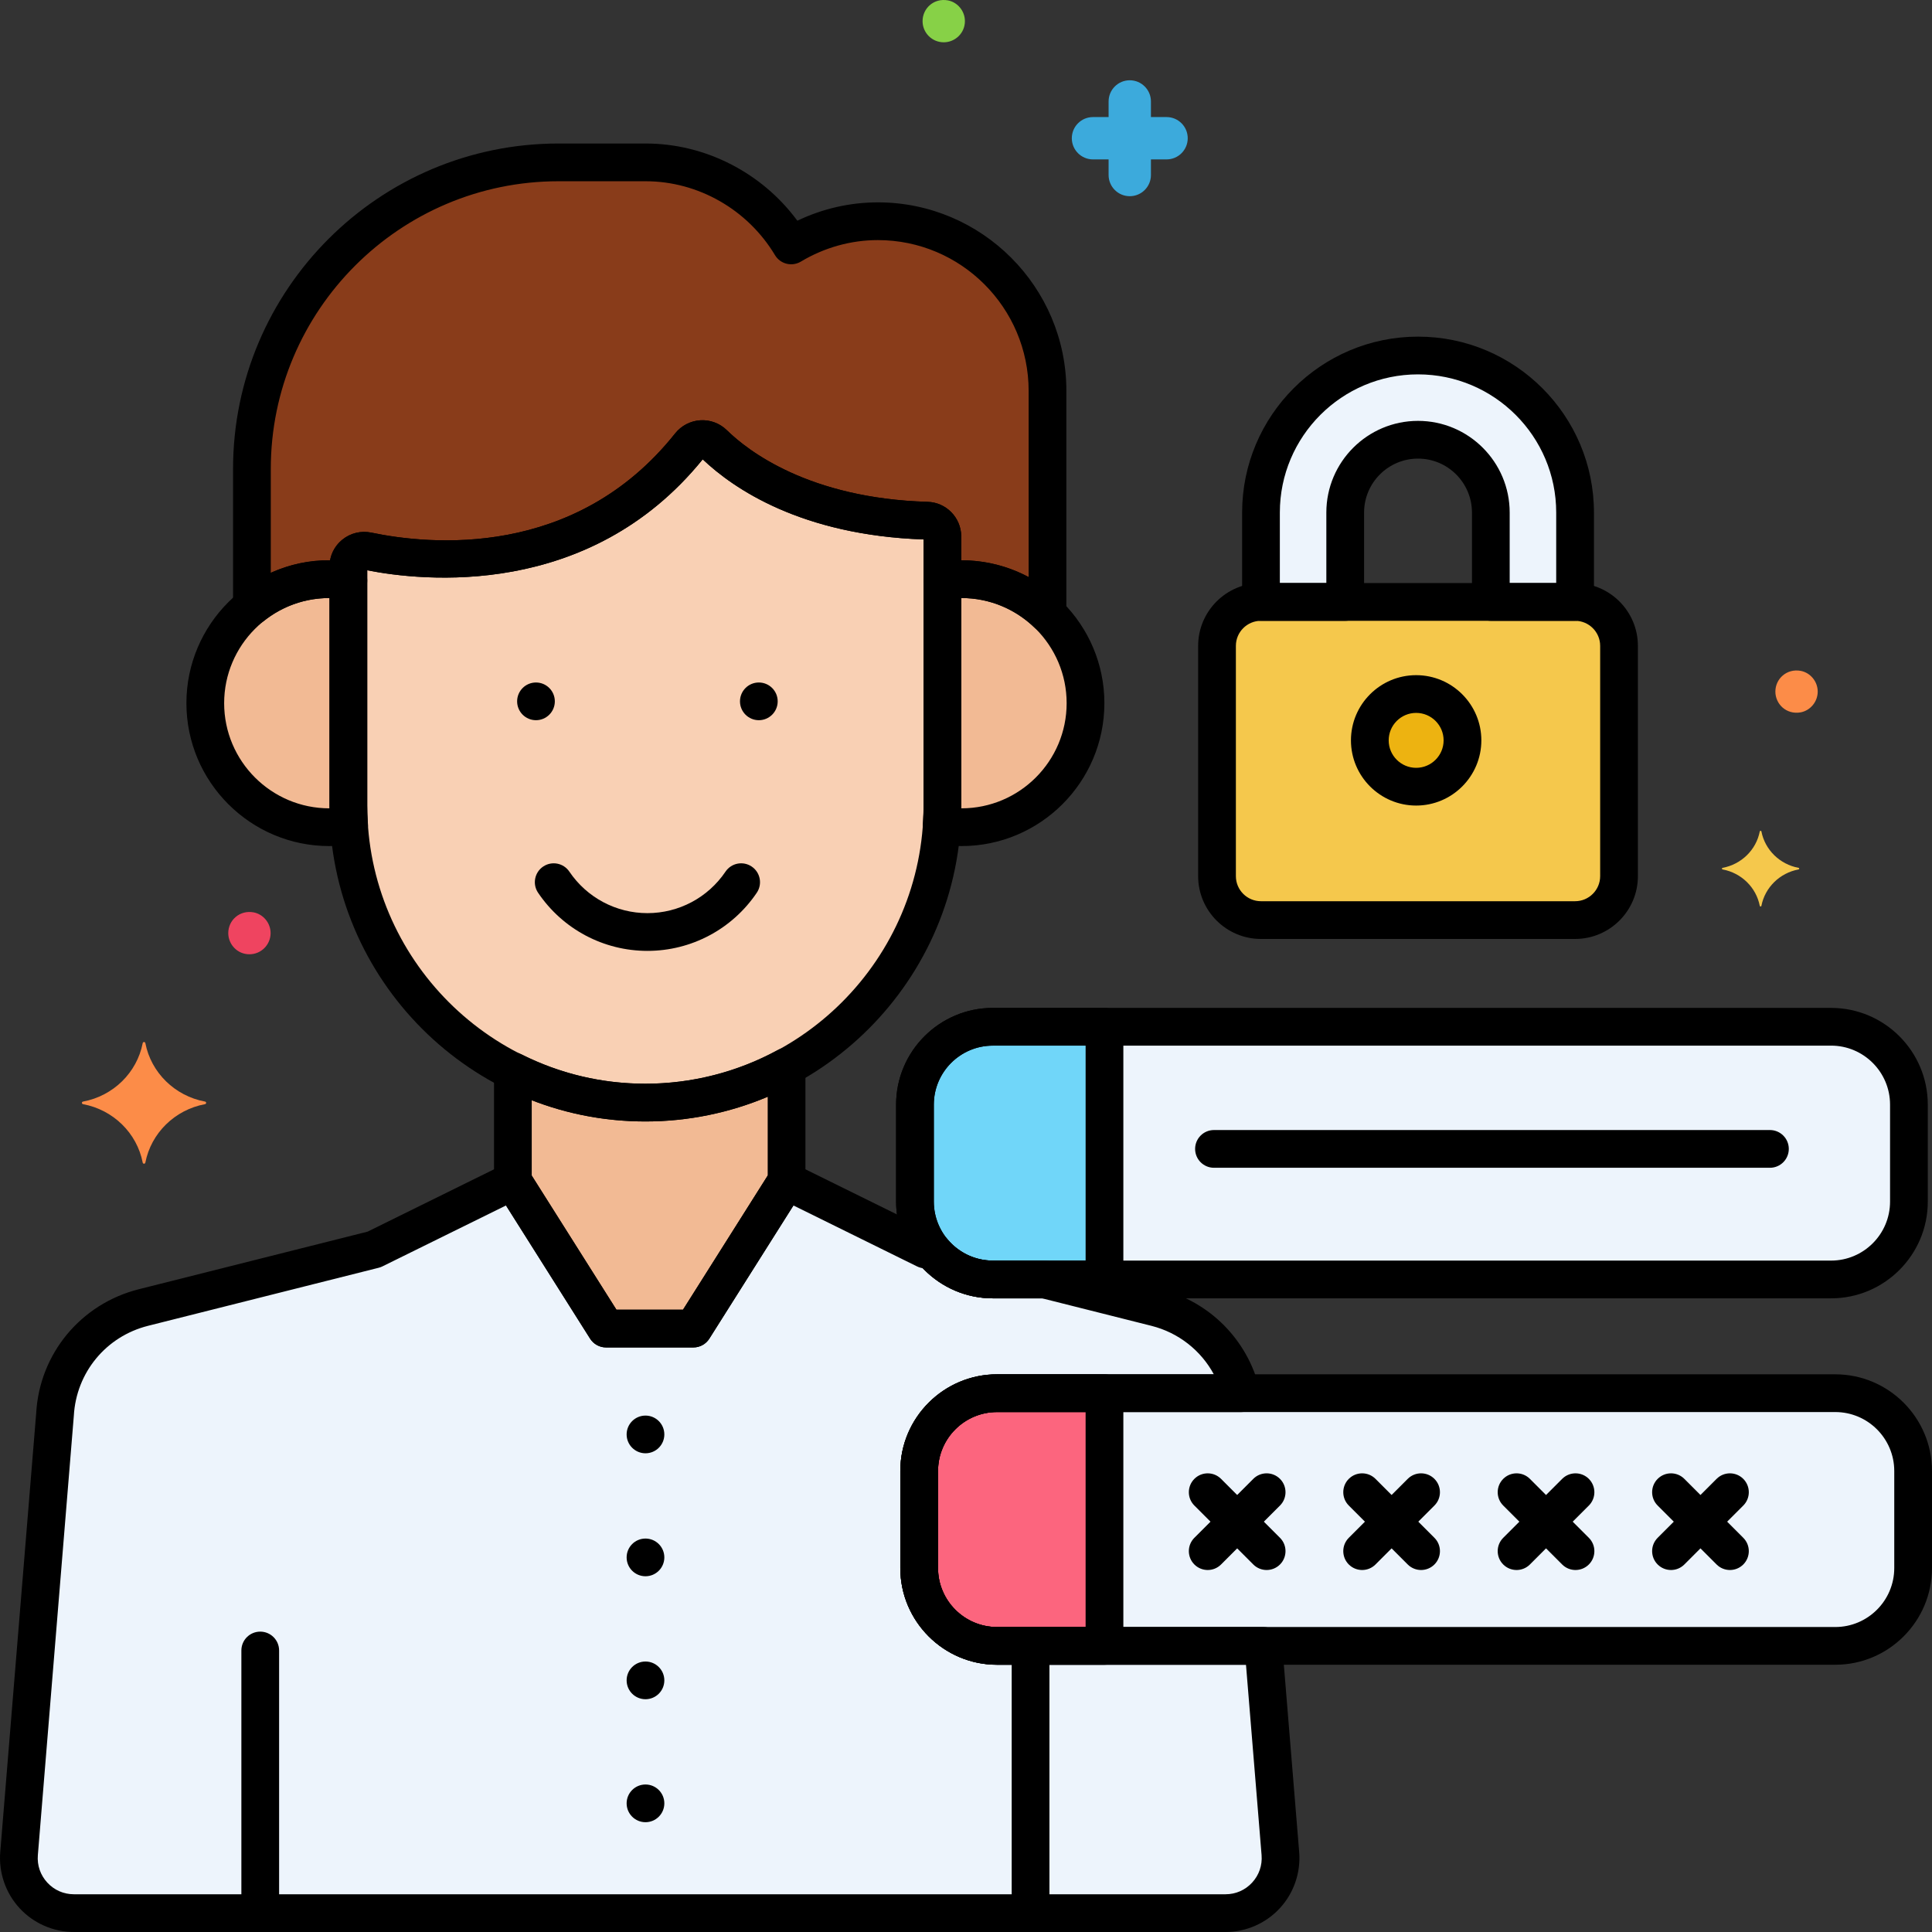
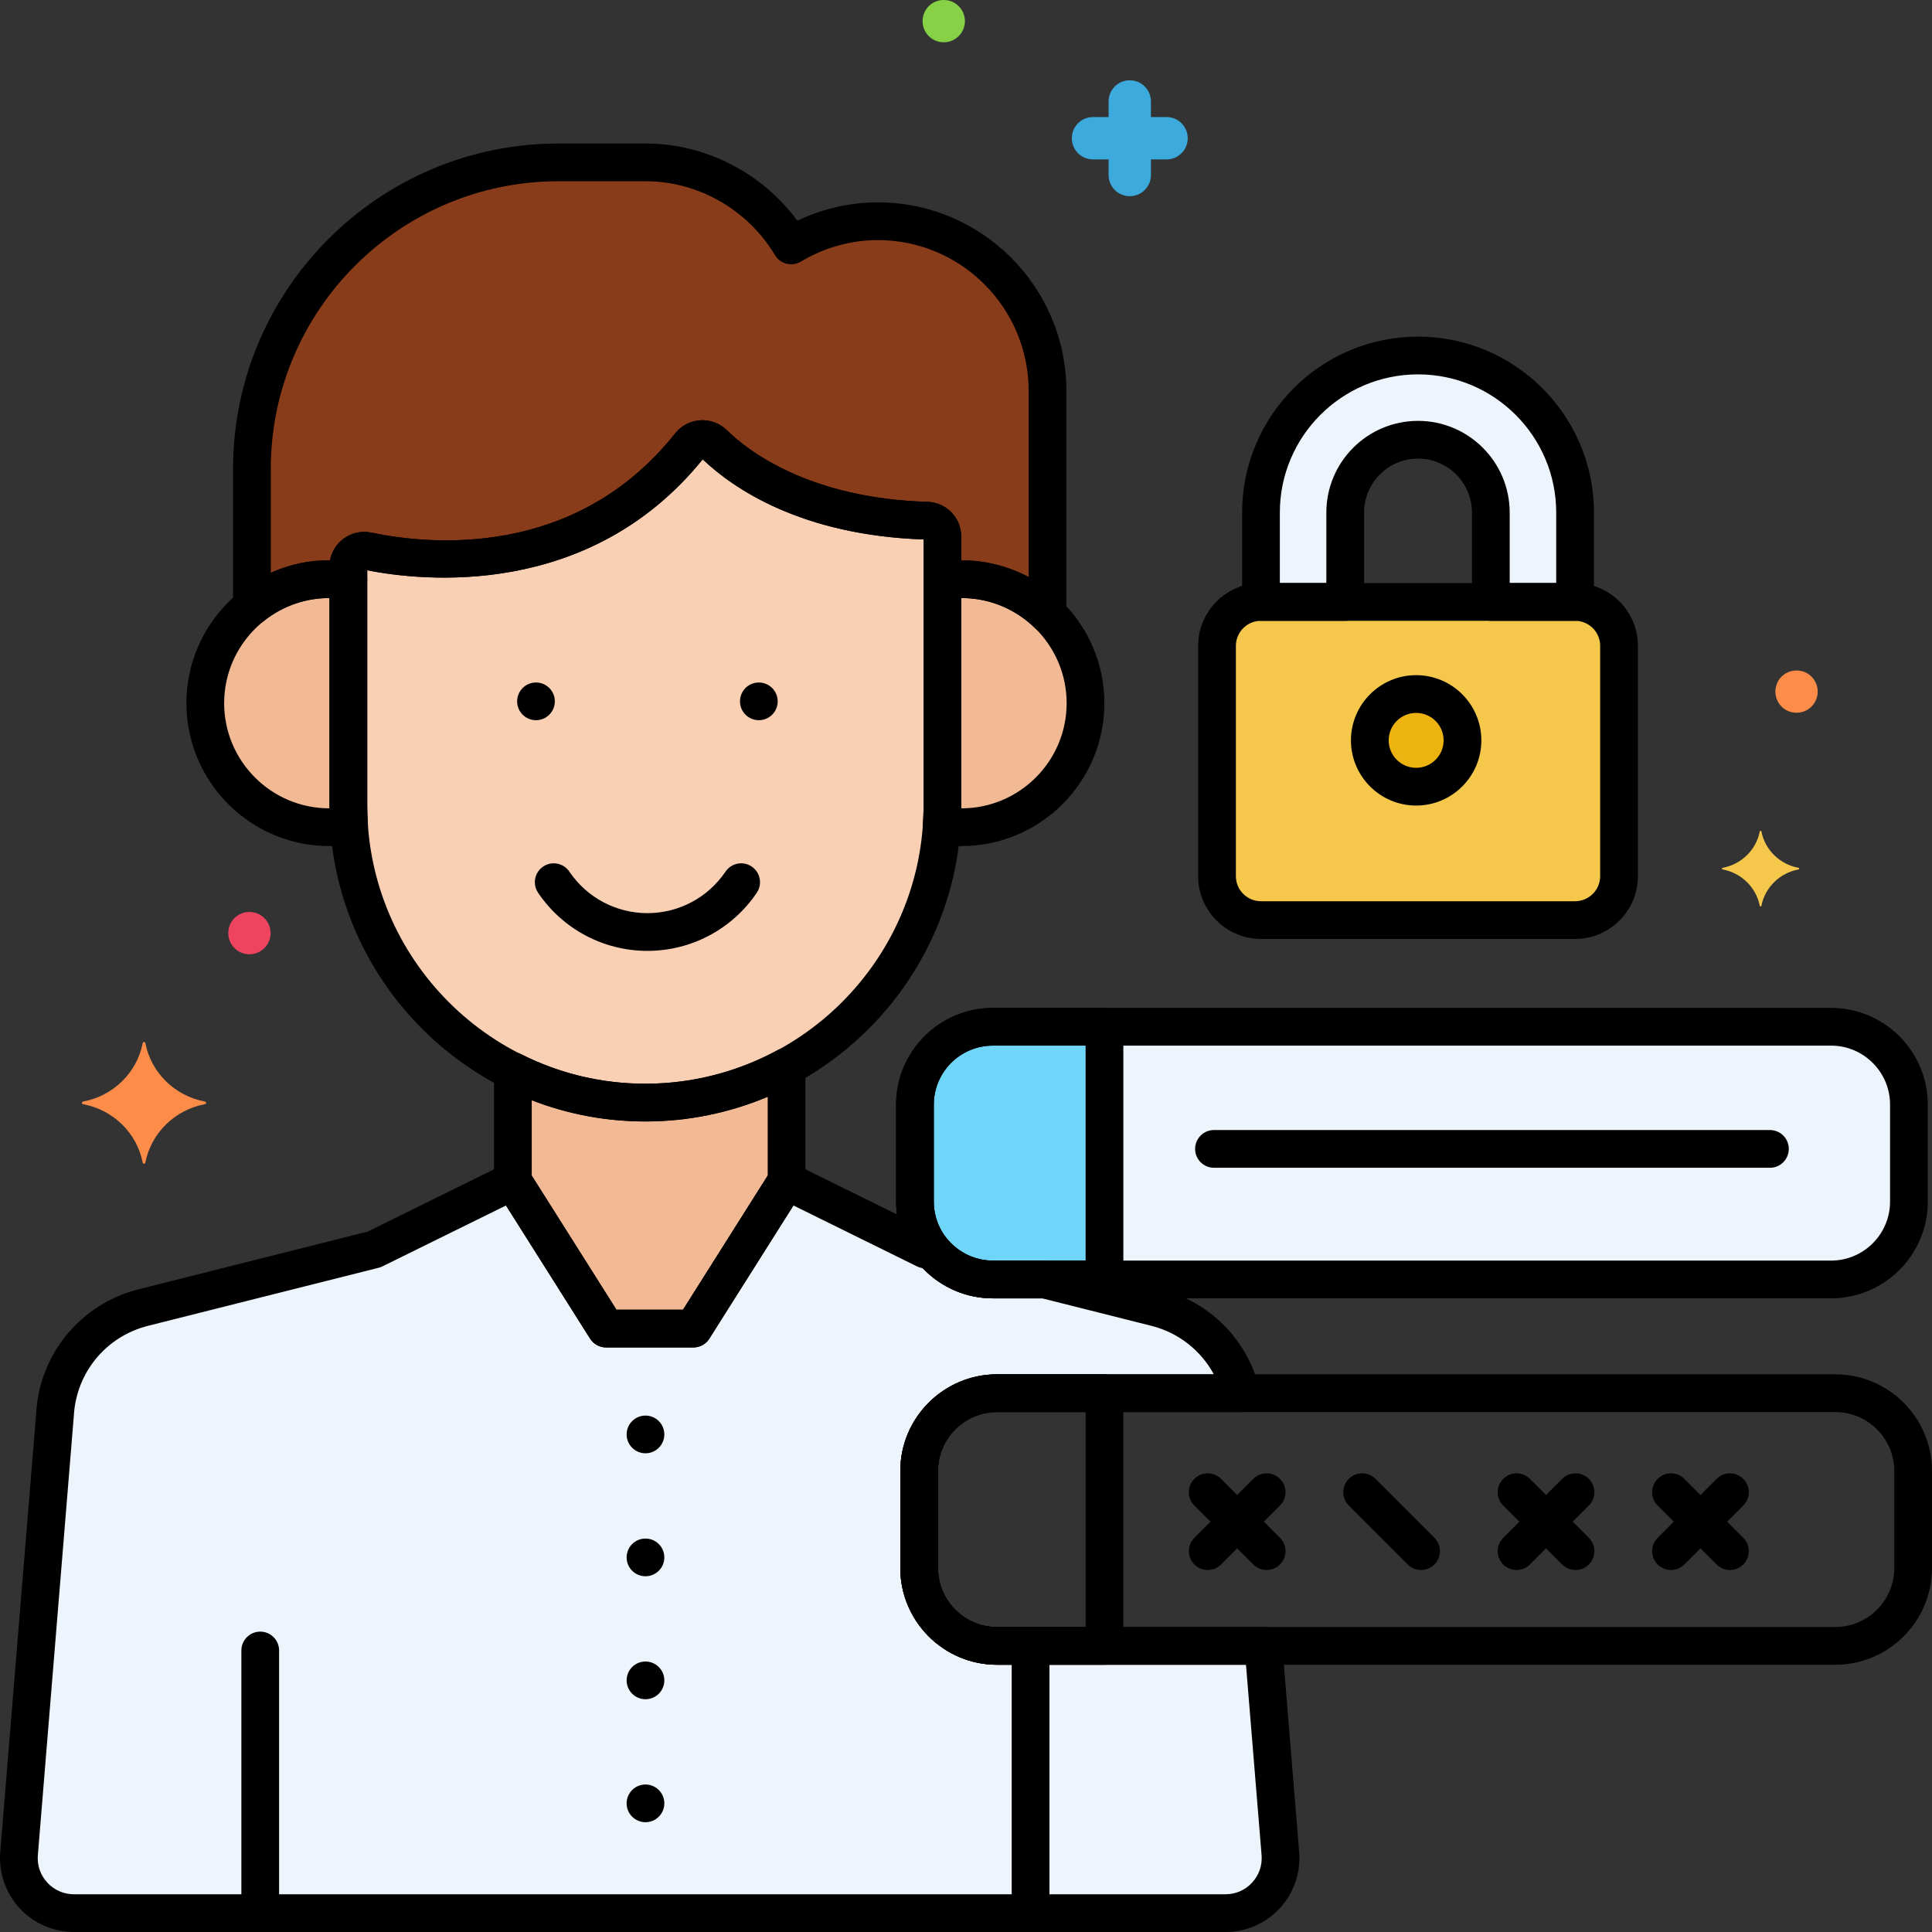
<svg xmlns="http://www.w3.org/2000/svg" width="512" height="512" viewBox="0 0 512 512" fill="none">
  <rect x="0" y="0" width="512" height="512" fill="#333333" stroke="none" />
  <g clip-path="url(#clip0)">
    <path d="M171.038 292.196C158.434 292.196 146.508 289.176 135.918 283.852V312.986L160.608 352.084H183.758L208.448 312.986V282.674C197.304 288.744 184.554 292.196 171.038 292.196Z" fill="#F2BA94" />
    <path d="M254.806 153.486C253.086 153.486 251.4 153.624 249.754 153.88L249.756 213.48C249.756 215.256 249.674 217.012 249.558 218.76C251.272 219.036 253.016 219.218 254.808 219.218C272.96 219.218 287.674 204.504 287.674 186.352C287.672 168.2 272.958 153.486 254.806 153.486V153.486Z" fill="#F2BA94" />
    <path d="M92.32 213.478V159.224C92.32 157.438 92.322 153.88 92.322 153.88C90.674 153.624 88.988 153.486 87.27 153.486C69.118 153.486 54.404 168.2 54.404 186.352C54.404 204.504 69.118 219.218 87.27 219.218C89.062 219.218 90.806 219.036 92.52 218.76C92.4 217.012 92.32 215.254 92.32 213.478V213.478Z" fill="#F2BA94" />
    <path d="M182.826 117.974C154.074 154.132 111.66 149.03 97.4 146.044C94.808 145.502 92.322 147.454 92.32 150.102V150.156V213.478C92.32 256.772 127.744 292.196 171.038 292.196C214.332 292.196 249.756 256.772 249.756 213.478V143.358C249.756 142.946 249.752 142.536 249.744 142.126C249.7 139.894 247.912 138.054 245.68 137.988C212.978 137.03 195.748 124.068 189.126 117.578C187.318 115.806 184.4 115.994 182.826 117.974V117.974Z" fill="#F9D0B4" />
    <path d="M87.268 153.486C88.988 153.486 90.672 153.632 92.32 153.886V150.156C92.32 150.138 92.32 150.12 92.32 150.102C92.322 147.454 94.808 145.5 97.4 146.044C111.66 149.028 154.074 154.13 182.826 117.974C184.402 115.992 187.318 115.806 189.126 117.578C195.746 124.068 212.978 137.028 245.68 137.988C247.912 138.054 249.7 139.894 249.744 142.126C249.752 142.536 249.756 142.946 249.756 143.358V153.886C251.404 153.63 253.088 153.486 254.808 153.486C263.668 153.486 271.692 157.008 277.602 162.708V103.594C277.602 78.864 257.368 58.628 232.636 58.628C224.248 58.628 216.406 60.998 209.666 65.04C201.794 51.902 187.452 43.032 171.104 43.032H148.016C103.326 43.032 66.762 79.596 66.762 124.286V160.694C72.386 156.192 79.506 153.486 87.268 153.486V153.486Z" fill="#893C1A" />
    <path d="M334.806 436.176H292.7H264.224C252.876 436.176 243.59 426.89 243.59 415.542V389.842C243.59 378.494 252.876 369.208 264.224 369.208H292.7H328.918C326.21 358.202 317.646 349.35 306.356 346.508L276.814 339.072H263.106C256.77 339.072 251.08 336.174 247.286 331.64L245.22 331.12L208.444 312.988L183.754 352.086H160.608L135.918 312.988L99.142 331.12L38.008 346.508C24.824 349.826 15.33 361.332 14.574 374.904L5.05 491.22C4.354 499.718 11.064 507 19.59 507H324.774C333.3 507 340.01 499.718 339.314 491.22L334.806 436.176Z" fill="#EDF4FC" />
    <path d="M485.25 272.102H263.106C251.758 272.102 242.472 281.388 242.472 292.736V318.436C242.472 329.784 251.758 339.07 263.106 339.07H485.248C496.596 339.07 505.882 329.784 505.882 318.436V292.736C505.884 281.388 496.598 272.102 485.25 272.102Z" fill="#EDF4FC" />
-     <path d="M486.366 369.208H264.222C252.874 369.208 243.588 378.494 243.588 389.842V415.542C243.588 426.89 252.874 436.176 264.222 436.176H486.364C497.712 436.176 506.998 426.89 506.998 415.542V389.842C507 378.494 497.714 369.208 486.366 369.208Z" fill="#EDF4FC" />
    <path d="M417.418 159.52H334.166C327.762 159.52 322.524 164.76 322.524 171.162V232.19C322.524 238.594 327.764 243.832 334.166 243.832H417.418C423.822 243.832 429.06 238.592 429.06 232.19V171.162C429.06 164.758 423.822 159.52 417.418 159.52Z" fill="#F5C84C" />
    <path d="M356.496 159.52V135.83C356.496 125.192 365.152 116.536 375.79 116.536C386.428 116.536 395.084 125.192 395.084 135.83V159.52H417.406V135.83C417.406 112.882 398.736 94.214 375.788 94.214C352.84 94.214 334.17 112.884 334.17 135.83V159.52H356.496Z" fill="#EDF4FC" />
-     <path d="M292.7 369.208H264.224C252.876 369.208 243.59 378.494 243.59 389.842V415.542C243.59 426.89 252.876 436.176 264.224 436.176H292.7V369.208Z" fill="#FC657E" />
    <path d="M292.7 272.102H263.108C251.76 272.102 242.474 281.388 242.474 292.736V318.436C242.474 329.784 251.76 339.07 263.108 339.07H292.7V272.102Z" fill="#70D6F9" />
    <path d="M375.294 208.482C382.075 208.482 387.572 202.985 387.572 196.204C387.572 189.423 382.075 183.926 375.294 183.926C368.513 183.926 363.016 189.423 363.016 196.204C363.016 202.985 368.513 208.482 375.294 208.482Z" fill="#EDB311" />
    <path d="M309.15 42.244H305.01V46.384C305.01 49.482 302.498 51.994 299.4 51.994C296.302 51.994 293.79 49.482 293.79 46.384V42.244H289.652C286.554 42.244 284.042 39.732 284.042 36.634C284.042 33.536 286.554 31.024 289.652 31.024H293.79V26.884C293.79 23.786 296.302 21.274 299.4 21.274C302.498 21.274 305.01 23.786 305.01 26.884V31.024H309.15C312.248 31.024 314.76 33.536 314.76 36.634C314.76 39.734 312.248 42.244 309.15 42.244Z" fill="#3CAADC" />
    <path d="M477.202 177.784C473.504 177.116 470.492 179.878 470.492 183.282C470.492 186.552 473.36 189.454 477.202 188.78C479.74 188.3 481.712 185.986 481.712 183.282C481.71 180.58 479.754 178.268 477.202 177.784Z" fill="#FC8C48" />
    <path d="M67.202 241.784C63.494 241.114 60.492 243.888 60.492 247.282C60.492 250.24 62.86 252.892 66.102 252.892C69.184 252.892 71.712 250.388 71.712 247.282C71.71 244.58 69.754 242.268 67.202 241.784Z" fill="#EF4460" />
    <path d="M251.202 0.1C247.494 -0.57 244.492 2.204 244.492 5.598C244.492 8.696 246.99 11.208 250.102 11.208C253.084 11.208 255.712 8.808 255.712 5.598C255.71 2.894 253.754 0.582 251.202 0.1V0.1Z" fill="#87D147" />
    <path d="M54.328 291.928C46.338 290.44 40.04 284.27 38.52 276.442C38.444 276.048 37.894 276.048 37.818 276.442C36.298 284.27 30.002 290.44 22.01 291.928C21.608 292.002 21.608 292.54 22.01 292.616C30 294.104 36.298 300.274 37.818 308.102C37.894 308.496 38.444 308.496 38.52 308.102C40.04 300.274 46.336 294.104 54.328 292.616C54.73 292.54 54.73 292.002 54.328 291.928Z" fill="#FC8C48" />
    <path d="M476.628 229.984C471.656 229.058 467.736 225.218 466.792 220.348C466.744 220.104 466.404 220.104 466.356 220.348C465.41 225.22 461.492 229.058 456.518 229.984C456.268 230.03 456.268 230.366 456.518 230.412C461.49 231.338 465.41 235.178 466.356 240.048C466.404 240.292 466.744 240.292 466.792 240.048C467.738 235.176 471.656 231.338 476.628 230.412C476.878 230.364 476.878 230.03 476.628 229.984Z" fill="#F5C84C" />
    <path d="M183.756 357.086H160.608C158.892 357.086 157.296 356.206 156.38 354.756L131.69 315.658C131.186 314.86 130.918 313.934 130.918 312.988V283.854C130.918 282.12 131.818 280.508 133.294 279.598C134.77 278.684 136.612 278.606 138.164 279.388C148.472 284.57 159.534 287.198 171.038 287.198C183.238 287.198 195.348 284.116 206.058 278.286C207.608 277.444 209.486 277.48 211.002 278.378C212.518 279.28 213.448 280.914 213.448 282.676V312.986C213.448 313.932 213.18 314.858 212.676 315.656L187.986 354.754C187.068 356.206 185.472 357.086 183.756 357.086V357.086ZM163.364 347.086H181L203.446 311.542V290.628C193.22 294.942 182.162 297.198 171.036 297.198C160.616 297.198 150.516 295.302 140.916 291.552V311.542L163.364 347.086Z" fill="black" />
    <path d="M254.806 224.216C252.924 224.216 250.946 224.046 248.764 223.694C246.212 223.284 244.394 220.998 244.568 218.42C244.696 216.526 244.756 214.956 244.756 213.478L244.754 153.878C244.754 151.412 246.552 149.314 248.99 148.936C250.93 148.636 252.888 148.484 254.808 148.484C275.686 148.484 292.674 165.47 292.674 186.35C292.672 207.23 275.686 224.216 254.806 224.216V224.216ZM254.752 214.216H254.806C270.172 214.216 282.672 201.716 282.672 186.35C282.672 170.984 270.172 158.484 254.806 158.484C254.788 158.484 254.77 158.484 254.754 158.484L254.756 213.478C254.756 213.722 254.754 213.968 254.752 214.216V214.216Z" fill="black" />
    <path d="M87.268 224.216C66.39 224.216 49.402 207.23 49.402 186.35C49.402 165.472 66.388 148.484 87.268 148.484C89.188 148.484 91.144 148.636 93.086 148.936C95.524 149.312 97.322 151.412 97.322 153.878V213.476C97.322 214.948 97.382 216.518 97.51 218.422C97.682 221 95.864 223.284 93.314 223.694C91.128 224.046 89.15 224.216 87.268 224.216V224.216ZM87.268 158.486C71.902 158.486 59.402 170.986 59.402 186.352C59.402 201.718 71.902 214.218 87.268 214.218H87.324C87.322 213.97 87.32 213.724 87.32 213.48V158.486C87.302 158.486 87.286 158.486 87.268 158.486V158.486Z" fill="black" />
    <path d="M171.038 297.198C124.876 297.198 87.32 259.642 87.32 213.48V150.158C87.322 147.346 88.556 144.768 90.704 143.024C92.876 141.26 95.69 140.58 98.426 141.152C113.782 144.364 152.374 148.24 178.914 114.862C180.546 112.81 182.98 111.54 185.588 111.38C188.194 111.214 190.756 112.176 192.626 114.008C198.134 119.408 214.346 132.068 245.826 132.992C250.728 133.136 254.644 137.104 254.742 142.028C254.75 142.474 254.756 142.916 254.756 143.36V213.482C254.756 259.642 217.2 297.198 171.038 297.198V297.198ZM97.32 151.13V213.478C97.32 254.126 130.39 287.196 171.038 287.196C211.686 287.196 244.756 254.126 244.756 213.478V143.358C244.756 143.226 244.756 143.094 244.754 142.962C212.322 141.826 194.354 129.456 186.224 121.728C156.076 158.956 111.74 153.978 97.32 151.13V151.13ZM96.374 150.938C96.376 150.938 96.376 150.94 96.374 150.938V150.938ZM186.738 121.086C186.738 121.088 186.736 121.088 186.734 121.09C186.736 121.09 186.736 121.088 186.738 121.086Z" fill="black" />
    <path d="M277.604 167.708C276.332 167.708 275.082 167.224 274.132 166.306C268.902 161.262 262.04 158.484 254.808 158.484C253.43 158.484 251.986 158.6 250.522 158.826C249.076 159.046 247.61 158.63 246.504 157.68C245.396 156.73 244.758 155.344 244.758 153.884V143.356C244.758 143.224 244.758 143.092 244.756 142.96C212.326 141.824 194.356 129.454 186.226 121.726C156.074 158.956 111.74 153.978 97.32 151.13V153.884C97.32 155.344 96.682 156.73 95.574 157.68C94.466 158.63 93 159.044 91.556 158.826C90.092 158.6 88.648 158.484 87.268 158.484C80.892 158.484 74.882 160.598 69.886 164.594C68.386 165.794 66.33 166.03 64.596 165.196C62.864 164.362 61.762 162.612 61.762 160.69V124.284C61.762 76.724 100.456 38.032 148.016 38.032H171.106C186.918 38.032 201.92 45.766 211.306 58.49C217.99 55.298 225.278 53.628 232.638 53.628C260.188 53.628 282.602 76.042 282.602 103.592V162.708C282.602 164.714 281.402 166.526 279.558 167.31C278.926 167.578 278.262 167.708 277.604 167.708V167.708ZM254.806 148.486C261.096 148.486 267.176 150.028 272.6 152.932V103.592C272.6 81.554 254.672 63.628 232.636 63.628C225.51 63.628 218.456 65.598 212.236 69.328C211.098 70.008 209.734 70.208 208.45 69.89C207.162 69.568 206.058 68.748 205.376 67.61C198.14 55.534 185.008 48.032 171.104 48.032H148.016C105.97 48.032 71.762 82.24 71.762 124.284V151.796C76.648 149.586 81.974 148.392 87.47 148.486C87.858 146.338 88.99 144.414 90.704 143.024C92.876 141.26 95.69 140.58 98.426 141.152C113.782 144.364 152.374 148.24 178.914 114.862C180.546 112.81 182.98 111.54 185.588 111.378C188.182 111.208 190.758 112.176 192.628 114.008C198.136 119.408 214.35 132.066 245.826 132.99C250.728 133.134 254.644 137.102 254.742 142.026C254.75 142.472 254.756 142.914 254.756 143.358V148.486H254.806Z" fill="black" />
    <path d="M273.11 512C270.348 512 268.11 509.762 268.11 507V437.398C268.11 434.636 270.348 432.398 273.11 432.398C275.872 432.398 278.11 434.636 278.11 437.398V507C278.11 509.762 275.872 512 273.11 512Z" fill="black" />
    <path d="M68.966 512C66.204 512 63.966 509.762 63.966 507V437.398C63.966 434.636 66.204 432.398 68.966 432.398C71.728 432.398 73.966 434.636 73.966 437.398V507C73.966 509.762 71.728 512 68.966 512Z" fill="black" />
    <path d="M171.576 251.994C159.948 251.994 149.116 246.236 142.598 236.588C141.052 234.3 141.654 231.192 143.942 229.646C146.23 228.1 149.338 228.7 150.884 230.99C155.54 237.88 163.274 241.992 171.576 241.992C179.878 241.992 187.614 237.878 192.268 230.99C193.814 228.7 196.918 228.098 199.21 229.646C201.498 231.192 202.1 234.3 200.554 236.588C194.038 246.234 183.206 251.994 171.576 251.994Z" fill="black" />
    <path d="M324.774 512H19.59C14.132 512 8.882 509.698 5.184 505.684C1.486 501.672 -0.378 496.25 0.066 490.812L9.592 374.496C10.466 358.782 21.398 345.534 36.788 341.66L97.408 326.402L133.708 308.504C135.998 307.37 138.78 308.154 140.146 310.318L163.364 347.086H181L204.218 310.318C205.586 308.154 208.366 307.372 210.656 308.504L246.956 326.402L248.508 326.792C249.53 327.05 250.444 327.624 251.12 328.432C254.12 332.016 258.488 334.072 263.106 334.072H276.814C277.226 334.072 277.636 334.122 278.034 334.224L307.576 341.66C320.536 344.922 330.576 355.022 333.774 368.014C334.142 369.506 333.802 371.084 332.854 372.294C331.906 373.504 330.456 374.21 328.918 374.21H264.222C255.602 374.21 248.588 381.224 248.588 389.844V415.544C248.588 424.166 255.602 431.178 264.222 431.178H334.806C337.41 431.178 339.578 433.176 339.788 435.77L344.296 490.814C344.742 496.254 342.876 501.674 339.178 505.688C335.48 509.698 330.23 512 324.774 512V512ZM134.092 319.462L101.352 335.604C101.036 335.76 100.704 335.882 100.362 335.968L39.228 351.356C28.106 354.156 20.204 363.732 19.566 375.182L10.032 491.628C9.81 494.33 10.7 496.914 12.536 498.908C14.374 500.902 16.878 502 19.59 502H324.774C327.484 502 329.988 500.902 331.826 498.91C333.662 496.916 334.552 494.33 334.332 491.63L330.2 441.178H264.224C250.09 441.178 238.59 429.678 238.59 415.544V389.844C238.59 375.71 250.09 364.21 264.224 364.21H321.676C318.254 357.876 312.316 353.166 305.136 351.358L276.196 344.074H263.108C256.088 344.074 249.428 341.194 244.586 336.118L244 335.968C243.658 335.882 243.326 335.76 243.01 335.604L210.27 319.462L187.982 354.756C187.066 356.206 185.47 357.086 183.754 357.086H160.608C158.892 357.086 157.296 356.206 156.38 354.756L134.092 319.462Z" fill="black" />
    <path d="M485.25 344.072H263.108C248.974 344.072 237.474 332.572 237.474 318.438V292.738C237.474 278.604 248.974 267.104 263.108 267.104H485.25C499.384 267.104 510.884 278.604 510.884 292.738V318.438C510.884 332.572 499.384 344.072 485.25 344.072ZM263.108 277.102C254.486 277.102 247.474 284.116 247.474 292.736V318.436C247.474 327.058 254.488 334.07 263.108 334.07H485.25C493.872 334.07 500.884 327.056 500.884 318.436V292.736C500.884 284.114 493.87 277.102 485.25 277.102H263.108Z" fill="black" />
    <path d="M486.366 441.176H264.222C250.088 441.176 238.588 429.676 238.588 415.542V389.842C238.588 375.708 250.088 364.208 264.222 364.208H486.364C500.498 364.208 511.998 375.708 511.998 389.842V415.542C512 429.676 500.5 441.176 486.366 441.176ZM264.222 374.208C255.602 374.208 248.588 381.222 248.588 389.842V415.542C248.588 424.164 255.602 431.176 264.222 431.176H486.364C494.986 431.176 501.998 424.162 501.998 415.542V389.842C501.998 381.222 494.984 374.208 486.364 374.208H264.222Z" fill="black" />
    <path d="M417.418 248.832H334.164C324.988 248.832 317.522 241.366 317.522 232.19V171.162C317.522 161.986 324.988 154.52 334.164 154.52H417.418C426.594 154.52 434.06 161.986 434.06 171.162V232.19C434.06 241.366 426.594 248.832 417.418 248.832ZM334.164 164.52C330.502 164.52 327.522 167.5 327.522 171.162V232.19C327.522 235.854 330.502 238.832 334.164 238.832H417.418C421.08 238.832 424.06 235.852 424.06 232.19V171.162C424.06 167.498 421.08 164.52 417.418 164.52H334.164Z" fill="black" />
    <path d="M335.674 416.068C334.394 416.068 333.116 415.58 332.138 414.604L316.522 398.986C314.568 397.034 314.568 393.868 316.522 391.914C318.476 389.962 321.64 389.962 323.592 391.914L339.208 407.532C341.162 409.484 341.162 412.65 339.208 414.604C338.232 415.58 336.954 416.068 335.674 416.068Z" fill="black" />
    <path d="M320.058 416.068C318.778 416.068 317.5 415.58 316.522 414.604C314.568 412.65 314.568 409.484 316.522 407.532L332.138 391.914C334.092 389.96 337.256 389.962 339.208 391.914C341.162 393.868 341.162 397.034 339.208 398.986L323.592 414.604C322.618 415.58 321.338 416.068 320.058 416.068Z" fill="black" />
    <path d="M376.6 416.068C375.32 416.068 374.042 415.58 373.064 414.604L357.448 398.986C355.494 397.034 355.494 393.868 357.448 391.914C359.402 389.962 362.566 389.962 364.518 391.914L380.134 407.532C382.088 409.484 382.088 412.65 380.134 414.604C379.158 415.58 377.878 416.068 376.6 416.068Z" fill="black" />
-     <path d="M360.984 416.068C359.704 416.068 358.426 415.58 357.448 414.604C355.494 412.65 355.494 409.484 357.448 407.532L373.064 391.914C375.018 389.96 378.182 389.962 380.134 391.914C382.088 393.868 382.088 397.034 380.134 398.986L364.518 414.604C363.542 415.58 362.264 416.068 360.984 416.068Z" fill="black" />
    <path d="M417.526 416.068C416.246 416.068 414.968 415.58 413.99 414.604L398.372 398.986C396.418 397.034 396.418 393.868 398.372 391.916C400.326 389.962 403.49 389.962 405.442 391.916L421.06 407.534C423.014 409.486 423.014 412.652 421.06 414.604C420.084 415.58 418.804 416.068 417.526 416.068Z" fill="black" />
    <path d="M401.908 416.068C400.628 416.068 399.35 415.58 398.372 414.604C396.418 412.652 396.418 409.486 398.372 407.534L413.99 391.916C415.944 389.962 419.108 389.962 421.06 391.916C423.014 393.868 423.014 397.034 421.06 398.986L405.442 414.604C404.466 415.58 403.188 416.068 401.908 416.068Z" fill="black" />
    <path d="M458.452 416.068C457.172 416.068 455.894 415.58 454.916 414.604L439.298 398.986C437.344 397.034 437.344 393.868 439.298 391.916C441.252 389.962 444.416 389.962 446.368 391.916L461.986 407.534C463.94 409.486 463.94 412.652 461.986 414.604C461.01 415.58 459.73 416.068 458.452 416.068Z" fill="black" />
    <path d="M442.834 416.068C441.554 416.068 440.276 415.58 439.298 414.604C437.344 412.652 437.344 409.486 439.298 407.534L454.916 391.916C456.87 389.962 460.034 389.962 461.986 391.916C463.94 393.868 463.94 397.034 461.986 398.986L446.368 414.604C445.392 415.58 444.114 416.068 442.834 416.068Z" fill="black" />
    <path d="M469.05 309.472H321.718C318.956 309.472 316.718 307.234 316.718 304.472C316.718 301.71 318.956 299.472 321.718 299.472H469.05C471.812 299.472 474.05 301.71 474.05 304.472C474.05 307.234 471.812 309.472 469.05 309.472Z" fill="black" />
    <path d="M417.41 164.52H395.086C392.324 164.52 390.086 162.282 390.086 159.52V135.83C390.086 127.948 383.674 121.536 375.792 121.536C367.91 121.536 361.498 127.948 361.498 135.83V159.52C361.498 162.282 359.26 164.52 356.498 164.52H334.176C331.414 164.52 329.176 162.282 329.176 159.52V135.83C329.176 110.124 350.088 89.212 375.794 89.212C401.5 89.212 422.414 110.124 422.414 135.83V159.52C422.41 162.282 420.172 164.52 417.41 164.52ZM400.086 154.52H412.41V135.83C412.41 115.64 395.982 99.212 375.79 99.212C355.598 99.212 339.172 115.638 339.172 135.83V154.52H351.494V135.83C351.494 122.434 362.392 111.536 375.788 111.536C389.184 111.536 400.082 122.434 400.082 135.83V154.52H400.086Z" fill="black" />
    <path d="M292.7 441.176H264.224C250.09 441.176 238.59 429.676 238.59 415.542V389.842C238.59 375.708 250.09 364.208 264.224 364.208H292.7C295.462 364.208 297.7 366.446 297.7 369.208V436.176C297.7 438.938 295.46 441.176 292.7 441.176ZM264.222 374.208C255.602 374.208 248.588 381.222 248.588 389.842V415.542C248.588 424.164 255.602 431.176 264.222 431.176H287.698V374.208H264.222Z" fill="black" />
    <path d="M292.7 344.072H263.108C248.974 344.072 237.474 332.572 237.474 318.438V292.738C237.474 278.604 248.974 267.104 263.108 267.104H292.7C295.462 267.104 297.7 269.342 297.7 272.104V339.074C297.7 341.834 295.46 344.072 292.7 344.072V344.072ZM263.108 277.102C254.486 277.102 247.474 284.116 247.474 292.736V318.436C247.474 327.058 254.488 334.07 263.108 334.07H287.7V277.1H263.108V277.102Z" fill="black" />
    <path d="M375.294 213.482C365.766 213.482 358.016 205.732 358.016 196.204C358.016 186.676 365.766 178.926 375.294 178.926C384.822 178.926 392.572 186.676 392.572 196.204C392.572 205.732 384.822 213.482 375.294 213.482ZM375.294 188.926C371.28 188.926 368.016 192.19 368.016 196.204C368.016 200.216 371.28 203.482 375.294 203.482C379.308 203.482 382.572 200.218 382.572 196.204C382.572 192.192 379.308 188.926 375.294 188.926Z" fill="black" />
    <path d="M142.04 190.86C144.799 190.86 147.036 188.623 147.036 185.864C147.036 183.105 144.799 180.868 142.04 180.868C139.281 180.868 137.044 183.105 137.044 185.864C137.044 188.623 139.281 190.86 142.04 190.86Z" fill="black" />
    <path d="M201.1 190.86C203.859 190.86 206.096 188.623 206.096 185.864C206.096 183.105 203.859 180.868 201.1 180.868C198.341 180.868 196.104 183.105 196.104 185.864C196.104 188.623 198.341 190.86 201.1 190.86Z" fill="black" />
    <path d="M171.06 385.136C173.819 385.136 176.056 382.899 176.056 380.14C176.056 377.381 173.819 375.144 171.06 375.144C168.301 375.144 166.064 377.381 166.064 380.14C166.064 382.899 168.301 385.136 171.06 385.136Z" fill="black" />
    <path d="M171.06 417.724C173.819 417.724 176.056 415.487 176.056 412.728C176.056 409.969 173.819 407.732 171.06 407.732C168.301 407.732 166.064 409.969 166.064 412.728C166.064 415.487 168.301 417.724 171.06 417.724Z" fill="black" />
    <path d="M171.06 450.312C173.819 450.312 176.056 448.075 176.056 445.316C176.056 442.557 173.819 440.32 171.06 440.32C168.301 440.32 166.064 442.557 166.064 445.316C166.064 448.075 168.301 450.312 171.06 450.312Z" fill="black" />
    <path d="M171.06 482.902C173.819 482.902 176.056 480.665 176.056 477.906C176.056 475.147 173.819 472.91 171.06 472.91C168.301 472.91 166.064 475.147 166.064 477.906C166.064 480.665 168.301 482.902 171.06 482.902Z" fill="black" />
  </g>
  <defs>
    <clipPath id="clip0">
      <rect width="512" height="512" fill="white" />
    </clipPath>
  </defs>
</svg>